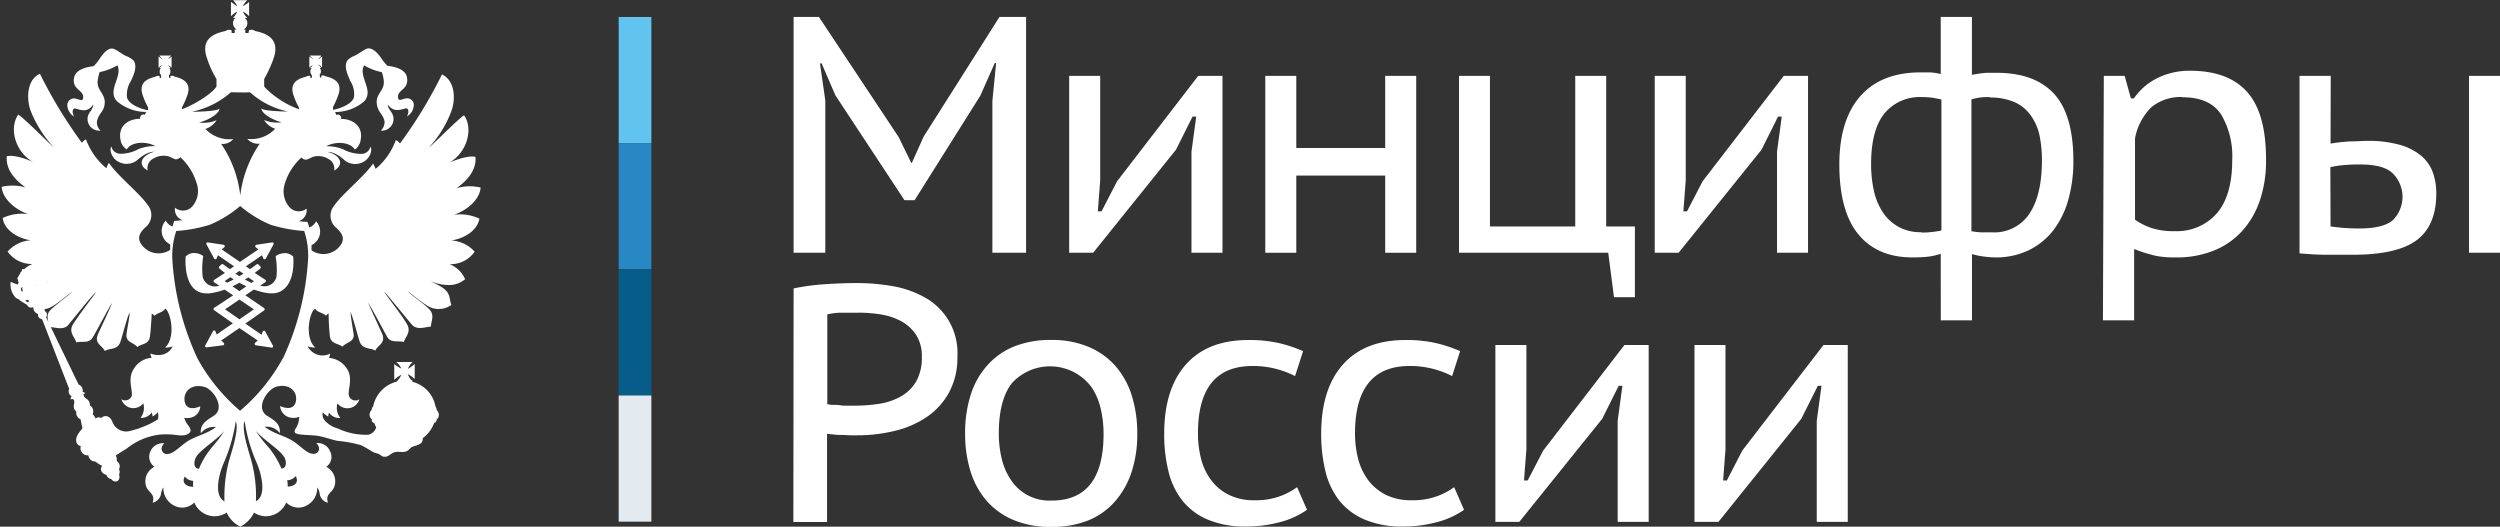
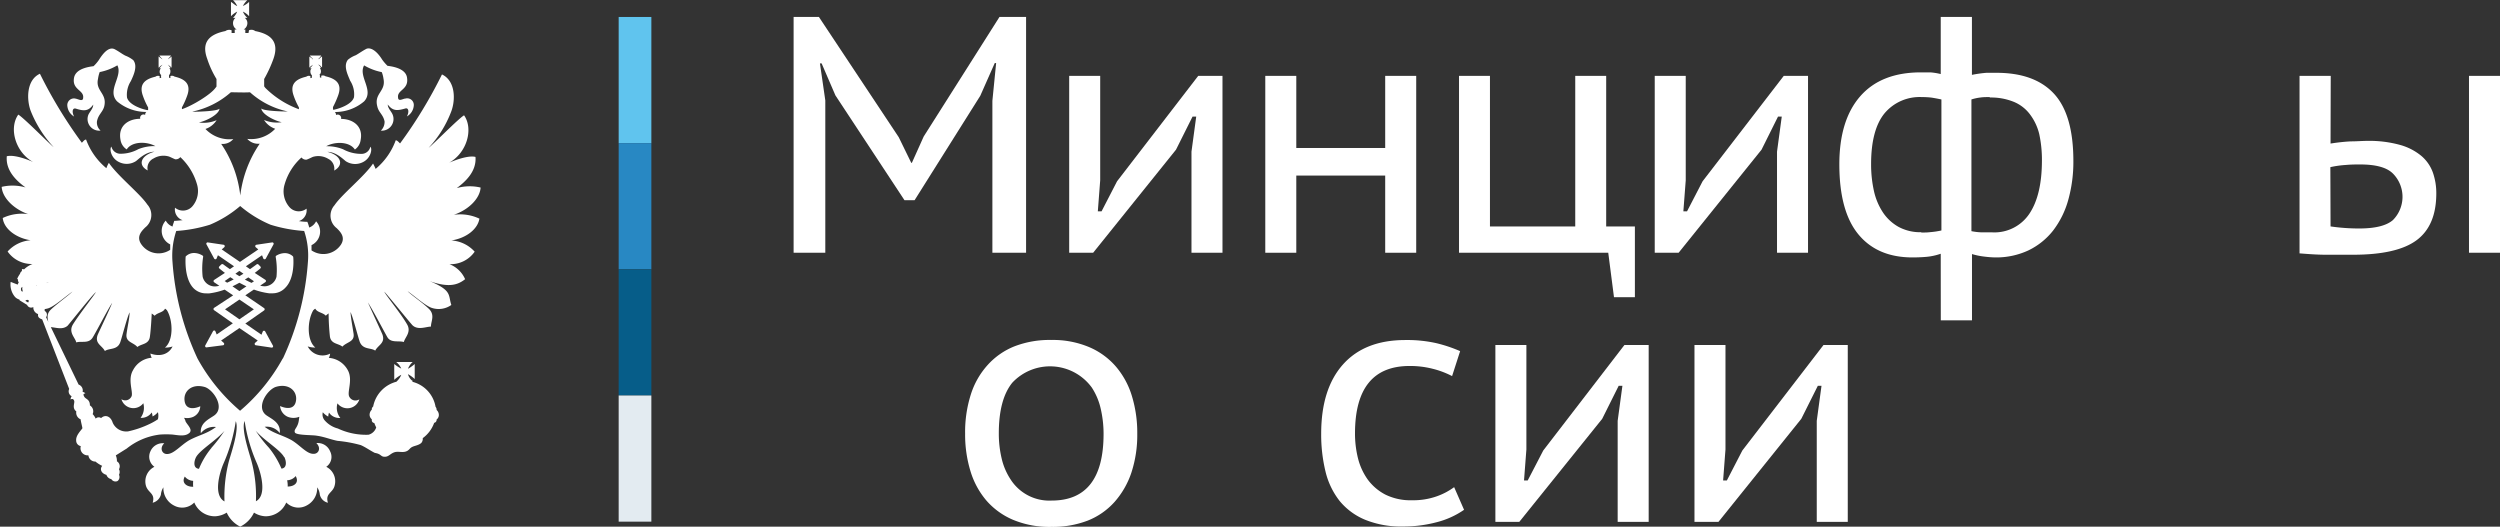
<svg xmlns="http://www.w3.org/2000/svg" id="Слой_1" data-name="Слой 1" viewBox="0 0 400.7 84.41">
  <rect x="0" y="0" width="400.7" height="84.41" fill="#333333" stroke="none" />
  <defs>
    <style>.cls-1{fill:none;}.cls-2{clip-path:url(#clip-path);}.cls-3{fill:#ffffff;}.cls-4{fill:#60c4ee;}.cls-5{fill:#2888c3;}.cls-6{fill:#065d89;}.cls-7{fill:#e3ebf1;}</style>
    <clipPath id="clip-path" transform="translate(-33.68 -26.66)">
      <rect class="cls-1" width="469.16" height="140.44" />
    </clipPath>
  </defs>
  <g class="cls-2">
    <path class="cls-3" d="M80.62,67.74a1.88,1.88,0,0,0-1.31-.51,2.68,2.68,0,0,0-1.33.4.2.2,0,0,0-.11.22A12.2,12.2,0,0,1,78,71a2,2,0,0,1-1.89,1.55,2.81,2.81,0,0,1-.73-.11h0l.83-.56a.24.24,0,0,0,.1-.19.22.22,0,0,0-.1-.18L74.51,70.4c.52-.39.85-.67.89-.71a.21.21,0,0,0,.08-.16.2.2,0,0,0-.07-.16l-.29-.3A.28.28,0,0,0,75,69a.24.24,0,0,0-.14,0s-.45.34-1.11.8l-.66-.46,2.59-1.77.2.51a.21.21,0,0,0,.2.14h0a.22.22,0,0,0,.2-.11l1.23-2.27a.21.21,0,0,0,0-.23.22.22,0,0,0-.18-.1h0l-2.55.38a.21.21,0,0,0-.18.16.24.24,0,0,0,.06.23l.42.36-2.94,2-2.92-2,.41-.36a.22.22,0,0,0,.06-.23.2.2,0,0,0-.18-.16l-2.55-.38h0a.21.21,0,0,0-.18.1.21.21,0,0,0,0,.23l1.23,2.27a.23.23,0,0,0,.2.11h0a.21.21,0,0,0,.19-.14l.21-.51,2.58,1.77-.66.46c-.67-.46-1.1-.79-1.11-.8a.24.24,0,0,0-.14,0,.26.26,0,0,0-.16.07l-.29.3a.2.2,0,0,0-.07.16.25.25,0,0,0,.08.16s.37.32.89.71L68,71.53a.23.23,0,0,0,0,.37l.83.56h0a2.81,2.81,0,0,1-.73.11A2,2,0,0,1,66.16,71a12.2,12.2,0,0,1,.08-3.17.2.2,0,0,0-.11-.22,2.68,2.68,0,0,0-1.32-.4,1.89,1.89,0,0,0-1.32.51.16.16,0,0,0-.06.13c0,.14-.27,3.33,1.21,4.94a2.78,2.78,0,0,0,2.12.89,2.63,2.63,0,0,0,.48,0,11.54,11.54,0,0,0,2.45-.6l1.36.92L68,76a.23.23,0,0,0,0,.38l3,2.1-2.59,1.79-.2-.5a.23.23,0,0,0-.19-.14h0a.24.24,0,0,0-.2.12l-1.23,2.26a.21.21,0,0,0,0,.23.19.19,0,0,0,.18.1h0L69.42,82a.2.2,0,0,0,.18-.15.23.23,0,0,0-.06-.24l-.42-.37,2.93-2,2.94,2-.42.37a.23.23,0,0,0-.06.24.2.2,0,0,0,.18.15l2.55.38h0a.2.2,0,0,0,.18-.1.21.21,0,0,0,0-.23l-1.23-2.26a.23.23,0,0,0-.2-.12h0a.22.22,0,0,0-.2.14l-.2.5-2.59-1.79,3-2.1a.23.23,0,0,0,0-.38l-3-2.05,1.37-.92a11.45,11.45,0,0,0,2.44.6,2.69,2.69,0,0,0,.48,0,2.76,2.76,0,0,0,2.12-.89C81,71.2,80.7,68,80.68,67.87a.2.2,0,0,0-.06-.13m-8.57,2.34.65.45-.65.4-.64-.4Zm-2.36,1.63.9-.62.55.35c-.35.19-.7.37-1.06.53Zm4.68,4.53-2.32,1.6-2.3-1.6,2.3-1.57Zm-2.32-2.92-1.11-.77c.39-.18.76-.38,1.11-.57.36.19.73.39,1.13.57ZM74,72c-.36-.16-.72-.34-1.07-.53l.55-.35.91.62Z" transform="translate(-33.68 -26.66)" />
    <path class="cls-3" d="M110.53,61.71a7.22,7.22,0,0,0-4.11-.62c2.5-.86,4.2-2.71,4.29-4.37a7.57,7.57,0,0,0-3.82.09c1.21-.91,3.2-2.57,3-5-1.16-.29-3.31.53-4.22.93,2.88-1.61,3.91-5.44,2.39-7.6-.9.53-5,4.72-5.68,5.21A17.64,17.64,0,0,0,106,44.54c.69-1.79.73-4.9-1.48-5.95a73.21,73.21,0,0,1-6.72,11.06c-.22-.2-.4-.47-.69-.51a10.74,10.74,0,0,1-3.22,4.59c-.07-.13-.2-.48-.42-.86-1.39,2.08-5,4.93-6.17,6.68a2.51,2.51,0,0,0,.36,3.69c.5.51,1.48,1.41.64,2.67a3.38,3.38,0,0,1-4.69.88c0-.29,0-.58,0-.84a2.41,2.41,0,0,0,.73-3.82,2,2,0,0,1-1.1,1,5.91,5.91,0,0,0-.25-.8l-.06-.12H82.8s-.49,0-1.21-.11a1.82,1.82,0,0,0,1.22-2A2,2,0,0,1,80,59.77a3.84,3.84,0,0,1-.7-3.56A9.21,9.21,0,0,1,82,51.9a.92.92,0,0,0,.81.35c.27-.08.72-.31,1-.44a3.06,3.06,0,0,1,2.48.31A1.75,1.75,0,0,1,87.24,54c1.65-.92,1.08-2.47-1.09-3,1.48,0,2.7,1.35,3,1.53a2.75,2.75,0,0,0,2.67.13c1.31-.62,1.57-2.16,1.22-2.48a1.45,1.45,0,0,1-1.31,1.14,6.07,6.07,0,0,1-3.07-.74,6.9,6.9,0,0,0-2.7-.48c1.48-.82,3.78-.73,4.6.53a2.23,2.23,0,0,0,.93-1.57c.42-2.21-1.3-3.34-3.14-3.34a.56.56,0,0,0-.82-.62.6.6,0,0,0-.18-.49l.14,0a7.13,7.13,0,0,0,4.55-1.7c1.66-1.77-1-4,0-5.77a9,9,0,0,0,2.83,1.08,4.6,4.6,0,0,1,.28,1.09c.4,2-1.54,2.3-1,4.39.22,1,.93,1.29,1.17,2.42a1.94,1.94,0,0,1-.6,1.48A1.87,1.87,0,0,0,96.6,45c-.21-.5-.77-1-.77-1.59.82,1.09,1.55,1,2.81.64.57-.17.62.62.26,1.27A2.19,2.19,0,0,0,100,43.59a1.06,1.06,0,0,0-1.35-1.13c-.37,0-1.13.56-1.17-.17C97.31,41,99.3,41.07,98.9,39c-.21-1-1.35-1.58-3.11-1.79a7.28,7.28,0,0,1-.86-1c-1-1.61-2-2-2.57-1.7s-1.08.67-1.65,1a4.32,4.32,0,0,0-1.27.73c-.77,1,0,2.44.36,3.35a4,4,0,0,1,.62,2.65c-.31,1.08-2.1,1.76-3.18,2-.07,0-.12,0-.19,0v-.42a14.82,14.82,0,0,0,.81-1.82c.73-1.94-.36-2.73-2-3.11a.75.75,0,0,0-.69-.09h0l0,.33-.22-.07,0-.39h-.1a.7.7,0,0,0,.27-.58,1,1,0,0,0-.17-.55h.21l-.09-.09a1,1,0,0,0-.26-.31.33.33,0,0,1-.08-.17.67.67,0,0,0,.17.13,1.59,1.59,0,0,1,.26.26l.14.09V35.7l-.14.11s-.17.13-.26.22a1.54,1.54,0,0,1-.17.13s0-.09.08-.18a.72.72,0,0,0,.26-.28l.09-.14H83.34l.09.14a3.76,3.76,0,0,1,.29.28.56.56,0,0,0,.13.18s-.13,0-.18-.13-.24-.18-.33-.22l-.08-.11v1.81l.08-.09a2,2,0,0,1,.33-.26s.14-.09.18-.13-.09.13-.13.17a1.76,1.76,0,0,1-.29.31l-.09.09h.29a.67.67,0,0,0-.2.55.81.81,0,0,0,.24.58h0l0,.39-.24.07,0-.33h0a.69.69,0,0,0-.66.09c-1.64.38-2.72,1.17-2,3.11a11.4,11.4,0,0,0,.82,1.82v.29a14.93,14.93,0,0,1-5.37-3.41,2.26,2.26,0,0,1-.2-.27h0l0-1.17a20.39,20.39,0,0,0,1.48-3.21c1-2.81-.49-4-2.91-4.47a1,1,0,0,0-1-.13l-.08.44-.51,0,0-.57a.59.59,0,0,1-.26,0,1.18,1.18,0,0,0,.59-1,1.06,1.06,0,0,0-.42-.86h.42a2.81,2.81,0,0,1-.72-1,3.21,3.21,0,0,1,1,.74v-2.3a3.3,3.3,0,0,1-1,.66,3.08,3.08,0,0,1,.72-.93h-2.3a3.42,3.42,0,0,1,.67.93c-.27-.05-.71-.49-1-.66v2.3a3.77,3.77,0,0,1,1-.74,3.08,3.08,0,0,1-.67,1h.4a1.07,1.07,0,0,0-.4.86,1.15,1.15,0,0,0,.58,1,.94.94,0,0,1-.31,0l0,.57-.5,0,0-.44a1.07,1.07,0,0,0-1,.13c-2.41.49-3.94,1.66-2.9,4.47a15.07,15.07,0,0,0,1.48,3.21v1.21s-.09.13-.17.22c-.77,1.08-3.74,2.87-5.37,3.41v-.29a12.36,12.36,0,0,0,.82-1.82c.73-1.94-.36-2.73-2-3.11a.71.71,0,0,0-.67-.09h0l0,.33-.22-.07,0-.39h0a.88.88,0,0,0,.22-.58.69.69,0,0,0-.18-.55H61L61,37.51a1.37,1.37,0,0,1-.26-.31s-.11-.13-.16-.17.16.08.2.13a3,3,0,0,1,.31.26l.09.09V35.7l-.09.11a2.7,2.7,0,0,0-.31.22c0,.09-.15.09-.2.13a.48.48,0,0,0,.16-.18A2.33,2.33,0,0,1,61,35.7l.09-.14H59.23l.09.14a1.8,1.8,0,0,0,.24.28c.09.09.13.14.13.18a1.54,1.54,0,0,1-.17-.13l-.29-.22-.13-.11v1.81l.13-.09a1.28,1.28,0,0,1,.29-.26.67.67,0,0,0,.17-.13.22.22,0,0,1-.13.17c-.09.14-.2.22-.24.31l-.09.09h.24a.83.83,0,0,0-.2.55.69.69,0,0,0,.29.58h-.09l.05.39-.25.07,0-.33h0a.7.7,0,0,0-.67.09c-1.63.38-2.72,1.17-2,3.11a11.4,11.4,0,0,0,.82,1.82v.42c-.07,0-.13,0-.18,0-1.08-.22-2.89-.9-3.2-2a4.05,4.05,0,0,1,.62-2.65c.42-.91,1.13-2.39.38-3.35a4.87,4.87,0,0,0-1.29-.73c-.57-.3-.93-.61-1.65-1s-1.57.09-2.57,1.7a6.09,6.09,0,0,1-.86,1c-1.75.21-2.87.77-3.11,1.79-.41,2,1.58,2,1.45,3.25,0,.73-.81.22-1.17.17a1.07,1.07,0,0,0-1.37,1.13,2.21,2.21,0,0,0,1.09,1.73c-.36-.65-.32-1.44.28-1.27,1.26.4,2,.45,2.78-.64,0,.6-.52,1.09-.76,1.59a1.86,1.86,0,0,0,1.94,2.57,1.72,1.72,0,0,1-.58-1.48c.22-1.13.93-1.46,1.17-2.42.49-2.09-1.45-2.42-1-4.39a5.11,5.11,0,0,1,.27-1.09,8.85,8.85,0,0,0,2.83-1.08c.91,1.75-1.71,4-.05,5.77a7.2,7.2,0,0,0,4.56,1.7l.14,0a.57.57,0,0,0-.19.48.54.54,0,0,0-.79.62c-1.9,0-3.58,1.13-3.17,3.34a2.22,2.22,0,0,0,1,1.57c.79-1.26,3.09-1.35,4.59-.53a6.89,6.89,0,0,0-2.71.48,5.94,5.94,0,0,1-3,.74,1.47,1.47,0,0,1-1.33-1.14c-.35.32-.09,1.86,1.23,2.48a2.73,2.73,0,0,0,2.66-.13c.31-.18,1.52-1.53,3-1.53-2.15.58-2.75,2.13-1.07,3a1.69,1.69,0,0,1,.93-1.92,3.07,3.07,0,0,1,2.48-.31c.33.13.77.36,1,.44a.9.9,0,0,0,.81-.35,9.55,9.55,0,0,1,2.66,4.31,3.76,3.76,0,0,1-.71,3.56,2,2,0,0,1-2.8.24,1.81,1.81,0,0,0,1.22,2c-.73.08-1.22.11-1.24.11h-.13l0,.12a6,6,0,0,0-.25.79,2,2,0,0,1-1.08-.95,2.4,2.4,0,0,0,.71,3.81c0,.27,0,.57,0,.87a3.35,3.35,0,0,1-4.64-.9c-.86-1.26.13-2.16.62-2.67a2.52,2.52,0,0,0,.35-3.69c-1.17-1.75-4.77-4.6-6.16-6.68a4.24,4.24,0,0,0-.4.86,10.72,10.72,0,0,1-3.25-4.59c-.27,0-.46.31-.68.51a74,74,0,0,1-6.72-11.06c-2.19,1-2.15,4.16-1.48,5.95a18.47,18.47,0,0,0,3.68,5.81c-.66-.49-4.76-4.68-5.67-5.21-1.53,2.16-.49,6,2.38,7.6-.88-.4-3-1.22-4.22-.93-.22,2.43,1.75,4.09,3,5a7.57,7.57,0,0,0-3.82-.09c.09,1.66,1.81,3.51,4.24,4.37a7.17,7.17,0,0,0-4.07.62c.18,1.73,2.13,3.21,4.47,3.57a5.47,5.47,0,0,0-3.69,1.8,4.69,4.69,0,0,0,4,2,4,4,0,0,0-1.38.88.4.4,0,0,0-.23-.08.21.21,0,0,0-.09.26v.07a.67.67,0,0,0-.31.44,4.23,4.23,0,0,0-.46.82.6.6,0,0,1,.13.09.69.69,0,0,0,.13.48,1,1,0,0,0-.17.35l-1.13-.44a3.07,3.07,0,0,0,.68,2.39c.41.46.87.4.73.55l1.22.75a.7.7,0,0,0,1,.34V76a1.11,1.11,0,0,0,.77,1c-.08.4.09.67.65.85L44.77,89a.89.89,0,0,0,.4,1.17.83.83,0,0,0-.17.53c.17-.13.44-.17.57.2s-.4,1.13.34,1.7a1.15,1.15,0,0,0,.7,1.27c0,.26.24,1.12.28,1.43-.32.47-1.08,1.17-1,2a.89.89,0,0,0,.74.86,1.15,1.15,0,0,0,1.22,1.48,1.11,1.11,0,0,0,1.13,1,5.23,5.23,0,0,0,1.08.69c-.44.53-.13,1.22.68,1.44a1,1,0,0,0,.78.68.78.78,0,0,0,1,.31.82.82,0,0,0,.23-1,1,1,0,0,0,0-.9.93.93,0,0,0-.33-1.26,2.26,2.26,0,0,0-.18-.95c.64-.4,1.44-.91,1.73-1.08a10.5,10.5,0,0,1,5.35-2.26,14.57,14.57,0,0,1,2,0c.82.09,1.94.34,2.6-.17a.58.58,0,0,0,.3-.58c-.09-.5-.65-1-.82-1.41,0-.14-.14-.34-.22-.53a2.47,2.47,0,0,0,1.43-.13,1.94,1.94,0,0,0,1.17-1.72c-.68.33-2.34.77-2.52-.91-.18-1.48,1.13-2.74,3.17-2.19,1.39.35,3.42,3.31,1.56,4.6-.9.62-2.29,1.21-2.12,2.83a2.66,2.66,0,0,1,2.43-1c-1.53,1.13-2.69,1.26-4.29,2.12-1.39.82-2.42,2.17-3.51,2.21-.84.05-1.3-.95-.49-1.72A2.15,2.15,0,0,0,57.79,99a2,2,0,0,0,.64,2.48,2.61,2.61,0,0,0-1.37,3c.34,1.22,1.55,1.22,1.09,2.76a1.81,1.81,0,0,0,1.32-1.3,2.55,2.55,0,0,1,.4-1.17,3.11,3.11,0,0,0,1.71,2.92,2.71,2.71,0,0,0,3.24-.49,3.56,3.56,0,0,0,3.34,2.21,3.82,3.82,0,0,0,1.86-.59,4.62,4.62,0,0,0,2.16,2.25,4.73,4.73,0,0,0,2.21-2.25,3.71,3.71,0,0,0,1.84.59,3.59,3.59,0,0,0,3.33-2.21,2.73,2.73,0,0,0,3.25.49,3.12,3.12,0,0,0,1.71-2.92,2.43,2.43,0,0,1,.42,1.17,1.73,1.73,0,0,0,1.3,1.3c-.46-1.54.78-1.54,1.08-2.76a2.6,2.6,0,0,0-1.35-3A1.92,1.92,0,0,0,86.59,99a2.13,2.13,0,0,0-2.21-1.32c.82.77.38,1.77-.48,1.72-1.09,0-2.12-1.39-3.52-2.21-1.59-.86-2.76-1-4.28-2.12a2.62,2.62,0,0,1,2.42,1c.18-1.62-1.21-2.21-2.12-2.83-1.83-1.29.18-4.25,1.6-4.6,2-.55,3.33.71,3.13,2.19-.22,1.68-1.83,1.24-2.56.91a2.06,2.06,0,0,0,1.22,1.72,2.46,2.46,0,0,0,1.86,0c0,.16-.05.34-.05.39-.13,1.43-.91,1.57-.64,2.16.37.44,2.85.35,3.51.49,1.17.16,2.17.59,3.3.82A21.05,21.05,0,0,1,91.5,98c.73.31,1.55.9,2.26,1.25,1.08.18.9.62,1.59.62s.86-.53,1.65-.75c.55-.13,1.17.09,1.72-.09s.58-.5,1-.72,1.06-.27,1.48-.65a1,1,0,0,0,.23-.83v.06a5.16,5.16,0,0,0,1.84-2.46.48.48,0,0,0,.39-.46V93.9a.92.92,0,0,0,.36-.71,1.08,1.08,0,0,0-.36-.82v-.09a.72.72,0,0,0-.17-.42,5,5,0,0,0-3.7-4v-.09h0c0-.09,0-.14-.11-.14a2.08,2.08,0,0,1-.61-1,5.56,5.56,0,0,1,1.08.78V85a6,6,0,0,1-1.08.77,2.74,2.74,0,0,1,.76-1.09H97.18A2.87,2.87,0,0,1,98,85.74,5.33,5.33,0,0,1,96.87,85v2.54A5,5,0,0,1,98,86.73a2.87,2.87,0,0,1-.77,1.09l.09,0a5.1,5.1,0,0,0-3.83,4,.55.55,0,0,0-.22.42v.09a1.11,1.11,0,0,0-.35.82.94.94,0,0,0,.35.71V94a.44.44,0,0,0,.4.46,6.6,6.6,0,0,0,.31.71s0,0,0,0a1.77,1.77,0,0,1-1.24,1.17,10.64,10.64,0,0,1-4.91-1A4.21,4.21,0,0,1,85.69,94a1.42,1.42,0,0,1-.27-1.26,3,3,0,0,0,.87.69,2.91,2.91,0,0,1,.12-.64,2,2,0,0,0,1.82.86,2.57,2.57,0,0,1-.46-2.34,2,2,0,0,0,3.51-.65,1.11,1.11,0,0,1-1.66-.52c-.27-.78.62-2.66-.18-4.12a3.76,3.76,0,0,0-3.06-2,1.48,1.48,0,0,0,.21-.68A2.67,2.67,0,0,1,83,82.18a3.45,3.45,0,0,0,1.22.18c-1.39-1.13-1.31-4.34-.31-6,.14-.09.18-.18.31-.22.31.61,1.22.61,1.68,1.12a4.88,4.88,0,0,1,.45-.37,36.94,36.94,0,0,0,.21,3.71c.18,1.22,1.35,1.08,2,1.62.71-.78,2-.74,1.79-2.09s-.44-2.55-.49-3.46c.4.82,1.17,3.89,1.48,4.77.51,1.31,1.77.91,2.48,1.42.46-.91,1.63-1.18,1.17-2.55-.13-.35-2-4.39-2.34-5.17.68,1,2.54,4.56,3.11,5.55s1.81.53,2.65.79c.16-.75,1.29-1.61.47-2.91-1-1.73-3.47-4.73-3.6-5.15.48.46,4.26,5.15,4.55,5.41.88.78,2.16.18,2.92.18,0-.86.68-1.84-.31-2.83s-3-2.34-3.42-2.85c1.38,1,3,2.47,4,2.72a3.5,3.5,0,0,0,3-.51c-.53-1.57.18-2.3-3.47-3.82,3.16,1.12,4.55.57,5.68-.31A4.51,4.51,0,0,0,105.71,69a4.69,4.69,0,0,0,4.05-2,5.46,5.46,0,0,0-3.74-1.8c2.39-.36,4.29-1.84,4.51-3.57M37.37,73.3s0,0-.08.08c-.27,0-.27-.35-.23-.62a.39.39,0,0,0,.31-.13l0,.05-.12.08c0,.18,0,.36.08.54m.86,1.85-.44-.26a.37.37,0,0,1,.53-.09.47.47,0,0,1-.09.35m1.3-2.76h-.17l0,0a1,1,0,0,0,.24,0,.36.36,0,0,1,0,.09M64.6,104.68c-1.08,0-1.86-.68-1.3-1.64a1.83,1.83,0,0,0,1.34.69,8.12,8.12,0,0,0,0,1M81.09,103c.55,1-.22,1.64-1.3,1.64a3.66,3.66,0,0,0-.09-1,1.88,1.88,0,0,0,1.39-.69M64.55,44.54a13.51,13.51,0,0,0,6.13-3.09c.94,0,2.15.06,3.07,0a13.06,13.06,0,0,0,6.08,3.08c-1.44,0-4-.13-4.27-.49.09.91,2,1.93,3.27,2.21A5.28,5.28,0,0,1,76,45.89a3.4,3.4,0,0,0,1.79,1.41,5.32,5.32,0,0,1-4.48,1.62,2.33,2.33,0,0,0,2,.77A18.6,18.6,0,0,0,72.19,58h0a18.31,18.31,0,0,0-3.06-8.28,2.22,2.22,0,0,0,1.94-.77,5.29,5.29,0,0,1-4.46-1.62,3.36,3.36,0,0,0,1.79-1.41,5.24,5.24,0,0,1-2.83.37c1.26-.28,3.21-1.3,3.29-2.21-.33.36-2.84.49-4.29.49M41.88,71.73l-.71.3V72l.71-.24M57.79,83.31A1.6,1.6,0,0,0,58,84a3.69,3.69,0,0,0-3,2c-.87,1.46,0,3.34-.21,4.12a1.1,1.1,0,0,1-1.65.52,2,2,0,0,0,3.51.65,2.66,2.66,0,0,1-.44,2.34A2,2,0,0,0,58,92.77a2.42,2.42,0,0,1,.13.64,2.57,2.57,0,0,0,.86-.69,2.31,2.31,0,0,1,0,1.14,9.61,9.61,0,0,1-1.26.72,15.58,15.58,0,0,1-3.51,1.22,2.37,2.37,0,0,1-2.48-1.4c-.31-1-1.17-1.37-1.86-.73a.65.65,0,0,0-.86.09,2.62,2.62,0,0,0-.49-.73,1.1,1.1,0,0,0-.44-1.39c0-1-.68-1-.9-1.39s-.14-.49.17-.53a.62.62,0,0,0-.44-.24,1,1,0,0,0-.64-1.18L41.06,77.5a.66.66,0,0,0-.22-1v-.08a1.12,1.12,0,0,0,0-.22,4.14,4.14,0,0,0,.46-.09c1-.25,2.65-1.77,4-2.72-.49.51-2.53,2-3.43,2.85s-.49,1.68-.35,2.43l.19.42c.77,0,1.92.51,2.78-.2.27-.26,4-5,4.56-5.41-.2.42-2.58,3.42-3.66,5.15-.81,1.3.37,2.16.51,2.91.85-.26,2,.25,2.64-.79s2.44-4.55,3.12-5.55c-.27.78-2.21,4.82-2.34,5.17-.47,1.37.7,1.64,1.17,2.55.71-.51,2-.11,2.47-1.42.31-.88,1.09-4,1.49-4.77,0,.91-.31,2.12-.49,3.46s1.08,1.31,1.74,2.09c.64-.54,1.82-.4,2-1.62S58,76.9,58,76.9c.18.15.27.19.47.37.44-.51,1.35-.51,1.65-1.12.14,0,.18.13.31.22,1,1.65,1.08,4.86-.31,6a3.6,3.6,0,0,0,1.22-.18c-.62,1.26-2,1.7-3.56,1.13m9.79,15.14a12.77,12.77,0,0,0-2,3.34c-1-.09-.78-1.26-.47-1.86.64-1.17,3.25-2.7,4.56-4.22a23.22,23.22,0,0,1-2.11,2.74m2.83,2.08a22.56,22.56,0,0,0-.72,6.49c-1.84-1-.8-4.64-.09-6.23a26.47,26.47,0,0,0,1.9-6.63c.57,1.31-.7,5-1.09,6.37M74.7,107a21.59,21.59,0,0,0-.73-6.49c-.38-1.4-1.65-5.06-1.08-6.37a26.05,26.05,0,0,0,1.9,6.63c.71,1.59,1.74,5.28-.09,6.23m4.55-7.09c.31.6.49,1.77-.46,1.86a13.91,13.91,0,0,0-2-3.34,20.75,20.75,0,0,1-2.13-2.74c1.3,1.52,3.91,3.05,4.55,4.22M79,84.11a29.81,29.81,0,0,1-6.84,8.39,29.86,29.86,0,0,1-6.83-8.39,43.92,43.92,0,0,1-4-15.43,12.53,12.53,0,0,1,.6-5,23.36,23.36,0,0,0,5.39-1,18.32,18.32,0,0,0,4.86-3,18.42,18.42,0,0,0,4.87,3,23.31,23.31,0,0,0,5.38,1,12.3,12.3,0,0,1,.6,5,43.89,43.89,0,0,1-4,15.43" transform="translate(-33.68 -26.66)" />
    <polygon class="cls-3" points="159.06 16.16 159.66 10.11 159.44 10.11 157.12 15.35 146.59 32.09 144.97 32.09 133.9 15.29 131.69 10.16 131.42 10.16 132.28 16.1 132.28 40.51 127.2 40.51 127.2 2.71 131.25 2.71 144.05 21.99 146.05 26.09 146.16 26.09 148.05 21.88 160.2 2.71 164.46 2.71 164.46 40.51 159.06 40.51 159.06 16.16" />
    <polygon class="cls-3" points="190.97 24.31 191.73 18.69 191.14 18.69 188.49 23.99 175.21 40.51 171.37 40.51 171.37 12.16 176.34 12.16 176.34 28.9 175.96 33.87 176.56 33.87 179.04 29.06 192.05 12.16 195.94 12.16 195.94 40.51 190.97 40.51 190.97 24.31" />
    <polygon class="cls-3" points="222.02 28.14 207.77 28.14 207.77 40.51 202.8 40.51 202.8 12.16 207.77 12.16 207.77 23.72 222.02 23.72 222.02 12.16 226.99 12.16 226.99 40.51 222.02 40.51 222.02 28.14" />
    <polygon class="cls-3" points="262.04 47.64 258.69 47.64 257.77 40.51 233.85 40.51 233.85 12.16 238.81 12.16 238.81 36.3 252.48 36.3 252.48 12.16 257.44 12.16 257.44 36.3 262.04 36.3 262.04 47.64" />
    <polygon class="cls-3" points="284.82 24.31 285.58 18.69 284.98 18.69 282.34 23.99 269.05 40.51 265.22 40.51 265.22 12.16 270.19 12.16 270.19 28.9 269.81 33.87 270.4 33.87 272.89 29.06 285.9 12.16 289.79 12.16 289.79 40.51 284.82 40.51 284.82 24.31" />
    <path class="cls-3" d="M344.74,67.33a9.66,9.66,0,0,1-2.45.51c-.78.06-1.47.08-2.08.08q-5.62,0-8.67-3.7T328.49,53q0-7.08,3.35-10.91t9.72-3.83c.5,0,1,0,1.54,0a10.18,10.18,0,0,1,1.64.27V29.37h5v9.29a19.64,19.64,0,0,1,2.32-.33c.61,0,1.15,0,1.62,0q6.11,0,9.21,3.35T366,52.42a22.7,22.7,0,0,1-.83,6.32,14.37,14.37,0,0,1-2.43,4.89,11.23,11.23,0,0,1-3.94,3.16,12.18,12.18,0,0,1-5.32,1.13,15.43,15.43,0,0,1-1.73-.13,11.16,11.16,0,0,1-2-.41V78h-5Zm-3.13-3.4c.47,0,.95,0,1.43-.06a13.05,13.05,0,0,0,1.81-.27v-21q-1-.21-1.62-.3a13.24,13.24,0,0,0-1.51-.08,7.34,7.34,0,0,0-6,2.62c-1.42,1.75-2.14,4.46-2.14,8.13a19.6,19.6,0,0,0,.46,4.32,10.18,10.18,0,0,0,1.46,3.45,7.26,7.26,0,0,0,2.51,2.3,7.37,7.37,0,0,0,3.62.84m11-21.66c-.57,0-1.06,0-1.46.06a7.76,7.76,0,0,0-1.51.32V63.71a9.83,9.83,0,0,0,1.6.19c.52,0,1.08,0,1.7,0a6.74,6.74,0,0,0,6-3q2-3,2-8.54a19.46,19.46,0,0,0-.43-4.21A8.57,8.57,0,0,0,359.05,45a6.18,6.18,0,0,0-2.56-2,9.67,9.67,0,0,0-3.92-.71" transform="translate(-33.68 -26.66)" />
-     <path class="cls-3" d="M370.88,38.82h3.34l1,3.61h.48a9.86,9.86,0,0,1,3.78-3.26A11.5,11.5,0,0,1,384.7,38q6.15,0,9.18,3.43t3,10.93a19.49,19.49,0,0,1-1,6.45A13.75,13.75,0,0,1,393,63.74a12.33,12.33,0,0,1-4.53,3.1,15.83,15.83,0,0,1-6,1.08c-.72,0-1.38,0-2-.08a10.15,10.15,0,0,1-1.65-.27c-.5-.13-1-.27-1.51-.43s-1-.35-1.57-.57V78h-5Zm12.63,3.4a7.34,7.34,0,0,0-5,1.62,9.42,9.42,0,0,0-2.63,5V61.87a10.28,10.28,0,0,0,2.69,1.35,11.59,11.59,0,0,0,3.7.49A8.52,8.52,0,0,0,389,60.85q2.46-2.87,2.46-8.53A13.12,13.12,0,0,0,389.68,45c-1.22-1.83-3.27-2.75-6.17-2.75" transform="translate(-33.68 -26.66)" />
    <path class="cls-3" d="M407.22,49.67a31,31,0,0,1,3.21-.35c1,0,1.88-.08,2.67-.08a18.48,18.48,0,0,1,5.27.65,9.18,9.18,0,0,1,3.43,1.78,6.29,6.29,0,0,1,1.83,2.67,10,10,0,0,1,.54,3.32q0,5.13-3.13,7.48t-10.21,2.35c-1.51,0-3,0-4.37,0s-2.81-.11-4.21-.22V38.82h5Zm0,13.28a31.53,31.53,0,0,0,4.6.33q3.85,0,5.4-1.35a5.29,5.29,0,0,0,0-7.45c-1-1-2.77-1.46-5.27-1.46-.68,0-1.44,0-2.28.08a15.92,15.92,0,0,0-2.48.35Zm22.19-24.13h5V67.17h-5Z" transform="translate(-33.68 -26.66)" />
-     <path class="cls-3" d="M160.88,72.89a35.33,35.33,0,0,1,4.94-.67c1.78-.13,3.54-.19,5.27-.19a33.5,33.5,0,0,1,5.59.48,16.19,16.19,0,0,1,5.15,1.78,10.14,10.14,0,0,1,5.3,9.51,11.65,11.65,0,0,1-1.36,5.8,11.26,11.26,0,0,1-3.59,3.92,15.64,15.64,0,0,1-5.13,2.21,25,25,0,0,1-6,.7l-1,0-1.4-.06c-.49,0-1,0-1.41-.08a9.35,9.35,0,0,1-1-.11v14.15h-5.4Zm10.37,3.89c-1,0-1.92,0-2.83,0a10.14,10.14,0,0,0-2.14.27V91.42a3.17,3.17,0,0,0,.89.13c.42,0,.85,0,1.3.08s.88.05,1.3.05h.94a25.58,25.58,0,0,0,3.83-.29A10.29,10.29,0,0,0,178,90.24a6.56,6.56,0,0,0,2.49-2.39,7.55,7.55,0,0,0,.94-4,6.21,6.21,0,0,0-.92-3.52,6.7,6.7,0,0,0-2.37-2.18,10.25,10.25,0,0,0-3.27-1.09,23.06,23.06,0,0,0-3.59-.29" transform="translate(-33.68 -26.66)" />
    <path class="cls-3" d="M188.37,96.16a19.81,19.81,0,0,1,.92-6.29,12.75,12.75,0,0,1,2.7-4.72,11.52,11.52,0,0,1,4.34-3,15.58,15.58,0,0,1,5.86-1,14.94,14.94,0,0,1,6.05,1.14,11.68,11.68,0,0,1,4.32,3.15,13.1,13.1,0,0,1,2.56,4.76,20.1,20.1,0,0,1,.84,6,19.29,19.29,0,0,1-.94,6.21,13.57,13.57,0,0,1-2.7,4.7,11.37,11.37,0,0,1-4.32,3,15.63,15.63,0,0,1-5.81,1,15.17,15.17,0,0,1-6.15-1.14,11.7,11.7,0,0,1-4.3-3.13,13.09,13.09,0,0,1-2.53-4.72,20,20,0,0,1-.84-5.92m5.4,0a17.08,17.08,0,0,0,.45,3.92,10.27,10.27,0,0,0,1.47,3.43,7.36,7.36,0,0,0,6.55,3.34q8.32,0,8.32-10.69a18,18,0,0,0-.45-4,10.37,10.37,0,0,0-1.44-3.43A8.29,8.29,0,0,0,195.93,88q-2.16,2.67-2.16,8.12" transform="translate(-33.68 -26.66)" />
-     <path class="cls-3" d="M243.17,108.37a13.48,13.48,0,0,1-4.42,2,20.81,20.81,0,0,1-5.35.68,15.32,15.32,0,0,1-6.07-1.08,10.31,10.31,0,0,1-4.08-3,12.05,12.05,0,0,1-2.27-4.7,24.52,24.52,0,0,1-.7-6.1q0-7.17,3.48-11.09t10-3.92a21.35,21.35,0,0,1,5,.51,22.91,22.91,0,0,1,3.78,1.27l-1.29,4a14.35,14.35,0,0,0-3.14-1.18,14.71,14.71,0,0,0-3.67-.44q-8.76,0-8.75,10.8a16.29,16.29,0,0,0,.48,4,9.71,9.71,0,0,0,1.56,3.4,8,8,0,0,0,2.82,2.41,9.06,9.06,0,0,0,4.26.91,11.3,11.3,0,0,0,3.95-.62,11,11,0,0,0,2.82-1.48Z" transform="translate(-33.68 -26.66)" />
    <path class="cls-3" d="M268.34,108.37a13.54,13.54,0,0,1-4.43,2,20.69,20.69,0,0,1-5.35.68,15.32,15.32,0,0,1-6.07-1.08,10.46,10.46,0,0,1-4.08-3,12.19,12.19,0,0,1-2.27-4.7,25,25,0,0,1-.7-6.1q0-7.17,3.49-11.09t10-3.92a21.29,21.29,0,0,1,5,.51,22.91,22.91,0,0,1,3.78,1.27l-1.29,4a14.16,14.16,0,0,0-3.14-1.18,14.65,14.65,0,0,0-3.67-.44q-8.74,0-8.75,10.8a16.29,16.29,0,0,0,.48,4,10.09,10.09,0,0,0,1.56,3.4,8.19,8.19,0,0,0,2.82,2.41,9.08,9.08,0,0,0,4.27.91,11.28,11.28,0,0,0,3.94-.62,10.64,10.64,0,0,0,2.82-1.48Z" transform="translate(-33.68 -26.66)" />
    <polygon class="cls-3" points="259.28 67.45 260.04 61.84 259.44 61.84 256.8 67.13 243.51 83.65 239.68 83.65 239.68 55.3 244.65 55.3 244.65 72.04 244.27 77.01 244.86 77.01 247.35 72.21 260.36 55.3 264.25 55.3 264.25 83.65 259.28 83.65 259.28 67.45" />
    <polygon class="cls-3" points="291.19 67.45 291.95 61.84 291.36 61.84 288.71 67.13 275.43 83.65 271.59 83.65 271.59 55.3 276.56 55.3 276.56 72.04 276.18 77.01 276.78 77.01 279.26 72.21 292.27 55.3 296.16 55.3 296.16 83.65 291.19 83.65 291.19 67.45" />
    <rect class="cls-4" x="99.16" y="2.72" width="5.24" height="20.22" />
    <rect class="cls-5" x="99.16" y="22.94" width="5.24" height="20.22" />
    <rect class="cls-6" x="99.16" y="43.17" width="5.24" height="20.22" />
    <rect class="cls-7" x="99.16" y="63.39" width="5.24" height="20.22" />
  </g>
</svg>